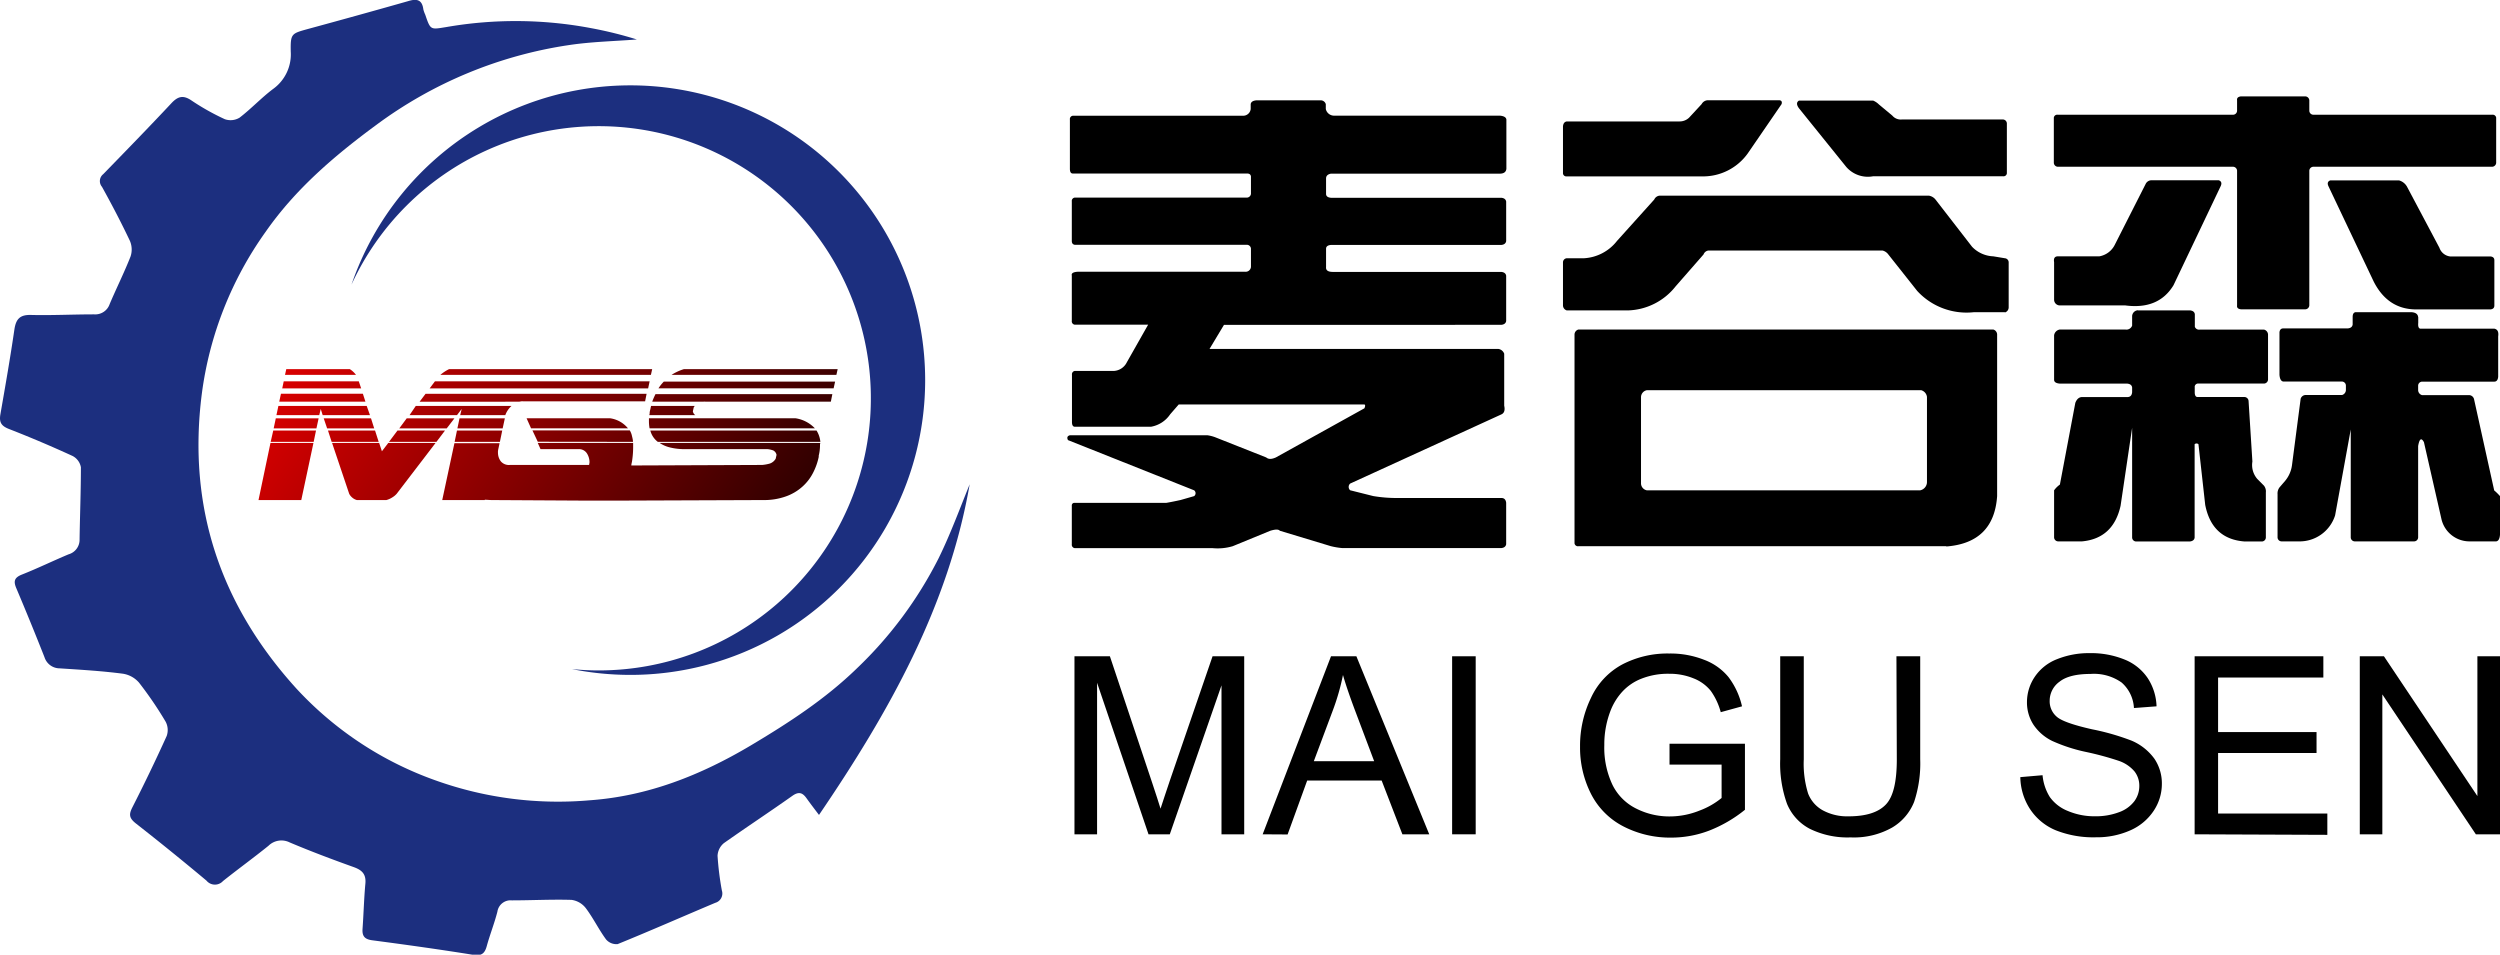
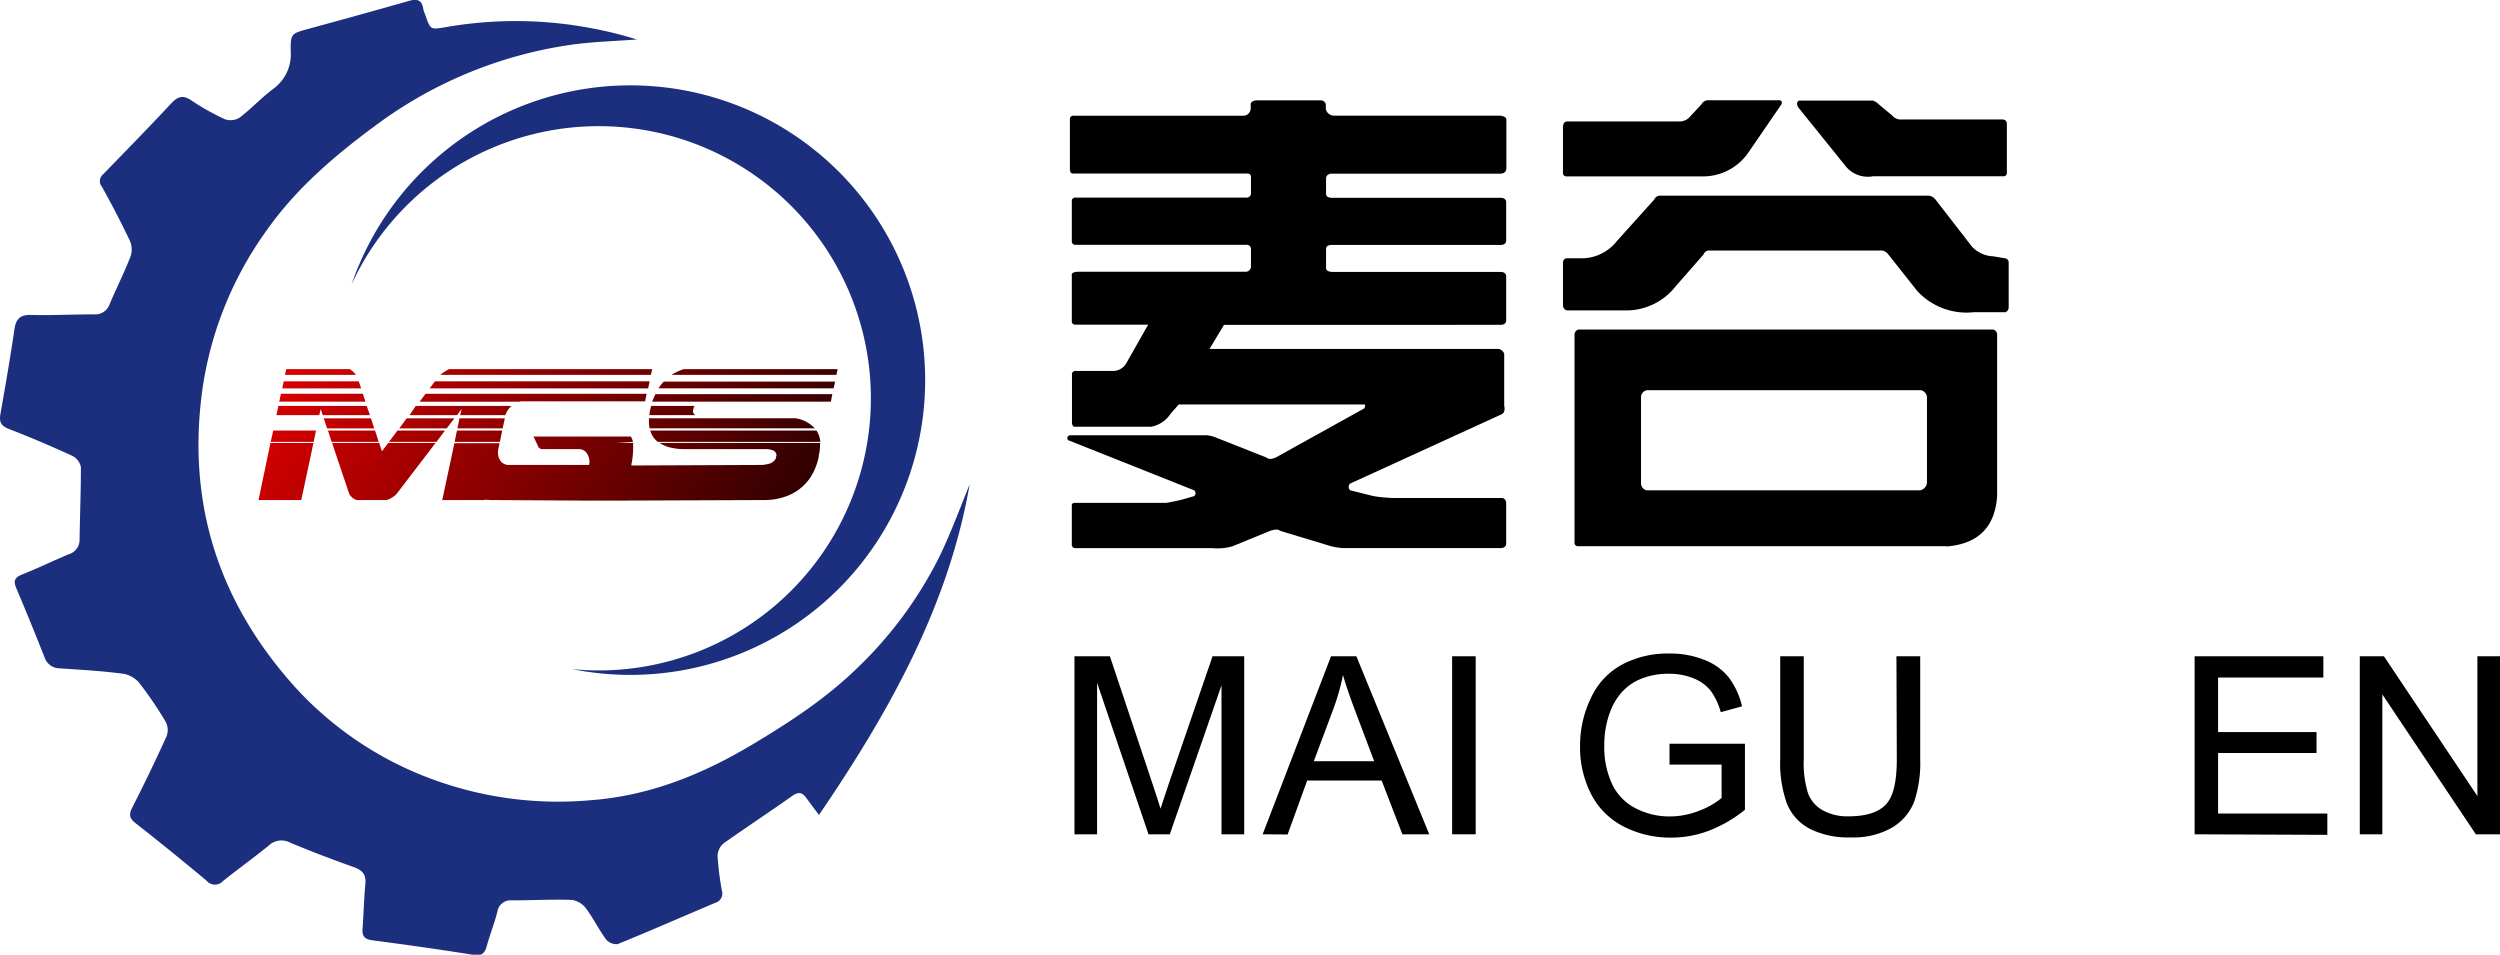
<svg xmlns="http://www.w3.org/2000/svg" xmlns:xlink="http://www.w3.org/1999/xlink" id="图层_1" data-name="图层 1" viewBox="0 0 470 179.48">
  <defs>
    <style>.cls-1{fill:#1c2f7f;}.cls-2{fill:url(#未命名的渐变_19);}.cls-3{fill:url(#未命名的渐变_19-2);}.cls-4{fill:url(#未命名的渐变_19-3);}.cls-5{fill:url(#未命名的渐变_19-4);}.cls-6{fill:url(#未命名的渐变_19-5);}.cls-7{fill:url(#未命名的渐变_19-6);}.cls-8{fill:url(#未命名的渐变_19-7);}.cls-9{fill:url(#未命名的渐变_19-8);}.cls-10{fill:url(#未命名的渐变_19-9);}.cls-11{fill:url(#未命名的渐变_19-10);}.cls-12{fill:url(#未命名的渐变_19-11);}.cls-13{fill:url(#未命名的渐变_19-12);}.cls-14{fill:url(#未命名的渐变_19-13);}.cls-15{fill:url(#未命名的渐变_19-14);}.cls-16{fill:url(#未命名的渐变_19-15);}.cls-17{fill:url(#未命名的渐变_19-16);}.cls-18{fill:url(#未命名的渐变_19-17);}.cls-19{fill:url(#未命名的渐变_19-18);}.cls-20{fill:url(#未命名的渐变_19-19);}.cls-21{fill:url(#未命名的渐变_19-20);}.cls-22{fill:url(#未命名的渐变_19-21);}.cls-23{fill:url(#未命名的渐变_19-22);}.cls-24{fill:url(#未命名的渐变_19-23);}.cls-25{fill:url(#未命名的渐变_19-24);}.cls-26{fill:url(#未命名的渐变_19-25);}.cls-27{fill:url(#未命名的渐变_19-26);}.cls-28{fill:url(#未命名的渐变_19-27);}</style>
    <linearGradient id="未命名的渐变_19" x1="27.53" y1="70.82" x2="144.07" y2="149.98" gradientUnits="userSpaceOnUse">
      <stop offset="0" stop-color="red" />
      <stop offset="1" />
    </linearGradient>
    <linearGradient id="未命名的渐变_19-2" x1="36.06" y1="58.26" x2="152.6" y2="137.42" xlink:href="#未命名的渐变_19" />
    <linearGradient id="未命名的渐变_19-3" x1="32.34" y1="63.74" x2="148.87" y2="142.9" xlink:href="#未命名的渐变_19" />
    <linearGradient id="未命名的渐变_19-4" x1="37.15" y1="56.66" x2="153.69" y2="135.81" xlink:href="#未命名的渐变_19" />
    <linearGradient id="未命名的渐变_19-5" x1="34.97" y1="59.87" x2="151.51" y2="139.02" xlink:href="#未命名的渐变_19" />
    <linearGradient id="未命名的渐变_19-6" x1="40.1" y1="52.32" x2="156.63" y2="131.48" xlink:href="#未命名的渐变_19" />
    <linearGradient id="未命名的渐变_19-7" x1="43.22" y1="47.99" x2="159.75" y2="127.15" xlink:href="#未命名的渐变_19" />
    <linearGradient id="未命名的渐变_19-8" x1="38.09" y1="55.54" x2="154.62" y2="134.69" xlink:href="#未命名的渐变_19" />
    <linearGradient id="未命名的渐变_19-9" x1="31.06" y1="65.64" x2="147.59" y2="144.79" xlink:href="#未命名的渐变_19" />
    <linearGradient id="未命名的渐变_19-10" x1="34.04" y1="61.5" x2="150.57" y2="140.65" xlink:href="#未命名的渐变_19" />
    <linearGradient id="未命名的渐变_19-11" x1="35.48" y1="59.12" x2="152.02" y2="138.27" xlink:href="#未命名的渐变_19" />
    <linearGradient id="未命名的渐变_19-12" x1="38.39" y1="54.83" x2="154.93" y2="133.99" xlink:href="#未命名的渐变_19" />
    <linearGradient id="未命名的渐变_19-13" x1="34.62" y1="60.4" x2="151.15" y2="139.55" xlink:href="#未命名的渐变_19" />
    <linearGradient id="未命名的渐变_19-14" x1="48.27" y1="40.55" x2="164.8" y2="119.7" xlink:href="#未命名的渐变_19" />
    <linearGradient id="未命名的渐变_19-15" x1="43.32" y1="47.58" x2="159.85" y2="126.73" xlink:href="#未命名的渐变_19" />
    <linearGradient id="未命名的渐变_19-16" x1="48.79" y1="39.78" x2="165.32" y2="118.94" xlink:href="#未命名的渐变_19" />
    <linearGradient id="未命名的渐变_19-17" x1="50.16" y1="37.52" x2="166.69" y2="116.67" xlink:href="#未命名的渐变_19" />
    <linearGradient id="未命名的渐变_19-18" x1="48.66" y1="39.99" x2="165.19" y2="119.14" xlink:href="#未命名的渐变_19" />
    <linearGradient id="未命名的渐变_19-19" x1="51.67" y1="35.54" x2="168.21" y2="114.7" xlink:href="#未命名的渐变_19" />
    <linearGradient id="未命名的渐变_19-20" x1="42.04" y1="49.47" x2="158.57" y2="128.62" xlink:href="#未命名的渐变_19" />
    <linearGradient id="未命名的渐变_19-21" x1="55.78" y1="29.5" x2="172.31" y2="108.66" xlink:href="#未命名的渐变_19" />
    <linearGradient id="未命名的渐变_19-22" x1="57.84" y1="26.46" x2="174.37" y2="105.62" xlink:href="#未命名的渐变_19" />
    <linearGradient id="未命名的渐变_19-23" x1="64.04" y1="17.34" x2="180.57" y2="96.49" xlink:href="#未命名的渐变_19" />
    <linearGradient id="未命名的渐变_19-24" x1="48.03" y1="40.91" x2="164.56" y2="120.06" xlink:href="#未命名的渐变_19" />
    <linearGradient id="未命名的渐变_19-25" x1="62.46" y1="19.67" x2="178.99" y2="98.82" xlink:href="#未命名的渐变_19" />
    <linearGradient id="未命名的渐变_19-26" x1="57.4" y1="27.11" x2="173.93" y2="106.27" xlink:href="#未命名的渐变_19" />
    <linearGradient id="未命名的渐变_19-27" x1="61.07" y1="21.71" x2="177.6" y2="100.87" xlink:href="#未命名的渐变_19" />
  </defs>
  <path class="cls-1" d="M176.46,105.21a75.76,75.76,0,0,1-15.34,20.68c-6,5.83-12.89,10.29-20,14.53-9.38,5.57-19.27,9.5-30.21,10.29a68.3,68.3,0,0,1-28.81-3.66,65.32,65.32,0,0,1-26.34-17.3C41.44,114,35.22,95.6,37.94,74.31a67.35,67.35,0,0,1,12-30.47c5.62-8.07,13-14.35,20.8-20.09A80.72,80.72,0,0,1,107,8.73c4.2-.63,8.49-.72,12.73-1.05a74.29,74.29,0,0,0-8.56-2.12,76.15,76.15,0,0,0-27.22-.22c-3,.48-3,.65-4-2.31a5.73,5.73,0,0,1-.36-1C79.35.1,78.26,0,76.71.48,70.45,2.26,64.18,4,57.92,5.7c-3.14.87-3.32.87-3.26,4.26A8,8,0,0,1,51.32,17c-2.2,1.66-4.1,3.71-6.28,5.38a3.25,3.25,0,0,1-2.77.29A44.5,44.5,0,0,1,36,19.15c-1.57-1.07-2.57-.78-3.8.54C28,24.18,23.71,28.58,19.41,33a1.66,1.66,0,0,0-.24,2.38c1.85,3.33,3.62,6.72,5.25,10.16a4.12,4.12,0,0,1,.12,2.95c-1.18,3-2.65,5.94-3.92,8.93a2.86,2.86,0,0,1-2.93,1.94c-4,0-7.93.21-11.89.11-2.1-.05-2.81.81-3.1,2.77C1.93,67.54,1,72.83.08,78.12c-.28,1.56.18,2.24,1.66,2.81,4,1.56,8,3.26,11.92,5.06a3,3,0,0,1,1.55,2.11c0,4.51-.18,9-.25,13.53a2.84,2.84,0,0,1-2.06,2.84c-2.94,1.23-5.8,2.63-8.76,3.8-1.41.56-1.65,1.22-1.08,2.56q2.73,6.45,5.31,13a3,3,0,0,0,2.84,2.08c3.95.26,7.91.49,11.84,1a5,5,0,0,1,3.09,1.69,70,70,0,0,1,5,7.34,3.35,3.35,0,0,1,.2,2.68q-3.06,6.76-6.44,13.39c-.67,1.31-.66,2,.57,3q6.77,5.3,13.35,10.81a2.05,2.05,0,0,0,3.1.08c2.82-2.25,5.75-4.37,8.55-6.63a3.47,3.47,0,0,1,4-.63c4,1.69,8,3.19,12.07,4.65,1.57.57,2.31,1.36,2.15,3.1-.26,2.82-.33,5.65-.53,8.47-.11,1.42.42,2,1.87,2.18,6.31.83,12.61,1.71,18.9,2.72,1.56.25,2.19-.2,2.58-1.63.6-2.18,1.44-4.29,2-6.47a2.5,2.5,0,0,1,2.71-2.13c3.75,0,7.51-.21,11.25-.09a4.07,4.07,0,0,1,2.66,1.55c1.4,1.86,2.43,4,3.8,5.87a2.55,2.55,0,0,0,2.19.89c6.15-2.5,12.23-5.18,18.35-7.76a1.82,1.82,0,0,0,1.24-2.32,55,55,0,0,1-.81-6.52,3.28,3.28,0,0,1,1.19-2.38c4.25-3,8.63-5.89,12.9-8.91,1.2-.84,1.9-.56,2.63.46s1.39,1.88,2.35,3.15c13.19-19.38,24.32-39.18,28.33-62.16C180.43,95.9,178.69,100.67,176.46,105.21Z" transform="translate(0 -0.26)" />
  <path class="cls-1" d="M173.93,71.73a55.4,55.4,0,0,1-55.41,55.41,56.21,56.21,0,0,1-11-1.09c1.67.16,3.34.25,5,.25A51.16,51.16,0,1,0,66.08,53.77a55.42,55.42,0,0,1,107.85,18Z" transform="translate(0 -0.26)" />
  <path d="M238.8,100.05l-7.06,2.9a10,10,0,0,1-3.8.36H202.05a.64.64,0,0,1-.55-.73V95.34a.48.48,0,0,1,.55-.54h17.2c.72-.12,1.62-.3,2.71-.54l2.54-.73a.69.69,0,0,0,0-1.09L200.78,83c-.24-.48-.12-.78.36-.91H227a7,7,0,0,1,1.45.37l9.6,3.8c.42.36,1,.36,1.81,0l16.65-9.24q.27-.63,0-.72H221.6L220,78.14a5.5,5.5,0,0,1-3.62,2.35h-14.3c-.37,0-.55-.3-.55-.9V70.72a.64.64,0,0,1,.55-.73h7.42a2.9,2.9,0,0,0,2.35-1.63l4-7.06H202.05a.63.63,0,0,1-.55-.72V52.07c-.12-.42.24-.66,1.09-.72h31.5a1,1,0,0,0,1.09-.91V47a.78.78,0,0,0-.73-.72h-32.4c-.37-.06-.55-.3-.55-.73V38.13a.63.63,0,0,1,.55-.72h32.4a.79.79,0,0,0,.73-.73V33.42c-.06-.36-.3-.54-.73-.54H201.68c-.36,0-.54-.3-.54-.91V22.74a.63.63,0,0,1,.54-.72h32a1.42,1.42,0,0,0,1.45-1.27v-.91c.06-.42.42-.66,1.09-.72h12.12a1,1,0,0,1,.91.72v.91A1.59,1.59,0,0,0,250.93,22h31c.78.06,1.2.3,1.27.72V32c-.07.61-.49.91-1.27.91H250.2q-.9.18-.9.9v2.9c0,.42.3.67.9.73h32.05c.54.06.84.3.91.72v7.42c-.07.43-.37.67-.91.73H250.2q-.9.09-.9.72v3.44c-.06.6.36.91,1.27.91h31.68c.54.06.84.3.91.72v8.51c-.07.42-.37.66-.91.72H230.11l-2.72,4.53h54.32a1.39,1.39,0,0,1,1.08.9v9.78c.19.85,0,1.39-.54,1.63l-28.42,13a.85.85,0,0,0,0,1.26l4.34,1.09a26.54,26.54,0,0,0,4.89.36h19.19c.54,0,.84.3.91.91v7.78c-.07.42-.37.67-.91.73H252.38a13.77,13.77,0,0,1-2.18-.36l-9.59-2.9C240.37,99.75,239.76,99.75,238.8,100.05Z" transform="translate(0 -0.26)" />
  <path d="M319.91,33.42H294.56a.63.63,0,0,1-.72-.54V24c.06-.55.3-.85.72-.91h21.19a2.55,2.55,0,0,0,1.81-.72l2.35-2.54a1.38,1.38,0,0,1,1.09-.72h13.57c.37.06.49.3.37.72l-6.34,9.24A10.33,10.33,0,0,1,319.91,33.42Zm57,25.53h-5.79a12.6,12.6,0,0,1-10.69-4L355,48.09a1.93,1.93,0,0,0-1.08-.73H321.18a1.12,1.12,0,0,0-.91.73l-5.25,6a11.84,11.84,0,0,1-9,4.53H294.56a1,1,0,0,1-.72-.91V49.54a.78.78,0,0,1,.72-.73h3.26A8.48,8.48,0,0,0,304,45.55L311,37.77a1.22,1.22,0,0,1,1.08-.73h50.52a2,2,0,0,1,1.27.73l6.87,8.87a5.82,5.82,0,0,0,4,1.81l2.17.36a.78.78,0,0,1,.72.73v8.51A1,1,0,0,1,376.94,59Zm-11,44H296.74a.64.64,0,0,1-.73-.55V63.11a1,1,0,0,1,.73-.9h78a1,1,0,0,1,.72.9V93.53Q374.86,102.31,365.9,103Zm-4.71-29.33h-51.6a1.35,1.35,0,0,0-1.09,1.26v16.3a1.35,1.35,0,0,0,1.09,1.26H361a1.6,1.6,0,0,0,1.27-1.63V74.88A1.51,1.51,0,0,0,361.19,73.62Zm-14.12-42-8.87-11c-.49-.67-.49-1.15,0-1.45h13.94a3.4,3.4,0,0,1,1.08.72L355.76,22a2.07,2.07,0,0,0,1.81.72h19a.77.77,0,0,1,.72.72v9.42a.63.63,0,0,1-.72.54H352.14A5.38,5.38,0,0,1,347.07,31.61Z" transform="translate(0 -0.26)" />
-   <path d="M399.57,57.68H387.26a1.08,1.08,0,0,1-1.09-1.08V49.54c-.12-.73.12-1.09.73-1.09h7.78a4,4,0,0,0,2.9-2.17l5.79-11.41a1.23,1.23,0,0,1,1.09-.72h12.67c.48.18.61.54.37,1.08l-8.88,18.65Q405.82,58.5,399.57,57.68Zm69-26.07H434.88a.78.78,0,0,0-.73.73V57.68a.78.78,0,0,1-.72.73H421.3c-.55-.06-.79-.3-.73-.73V32.34a.78.78,0,0,0-.72-.73h-33a.78.78,0,0,1-.73-.72V22.38a.64.64,0,0,1,.73-.55h33a.77.77,0,0,0,.72-.72v-2c-.06-.42.18-.66.73-.73h12.13a.79.79,0,0,1,.72.73v2a.77.77,0,0,0,.73.72h33.67a.65.65,0,0,1,.73.55v8.51A.79.79,0,0,1,468.55,31.61Zm-66.63,27h9.78c.54.06.85.3.91.72v2.36a.83.83,0,0,0,.9.54h12.13a1,1,0,0,1,.73.9v8.51a.79.79,0,0,1-.73.73H413.15a.63.63,0,0,0-.54.72V74q0,.9.54.9H422a.8.8,0,0,1,.73.73l.72,11.4a4,4,0,0,0,.91,3.26l1.26,1.27a1.73,1.73,0,0,1,.36,1.27v8.51a.77.77,0,0,1-.72.72H422q-6.15-.45-7.42-6.88l-1.27-11.41a.55.55,0,0,0-.72,0v17.57c-.06.42-.37.66-.91.72H401.56a.77.77,0,0,1-.72-.72V80.68l-2.17,14.66q-1.37,6.15-7.25,6.7H386.9a.78.78,0,0,1-.73-.72V92.44a4.65,4.65,0,0,1,1.09-1.08L390.16,76c.3-.78.78-1.15,1.44-1.09h8.33c.55,0,.85-.3.91-.9v-.91c-.06-.42-.36-.66-.91-.72H387.26c-.73-.06-1.09-.3-1.09-.73V63.3a1.28,1.28,0,0,1,1.09-1.09h12.31a1.14,1.14,0,0,0,1.27-.73V59.67A1.16,1.16,0,0,1,401.92,58.59Zm52.69,1.27v1.08c-.06.67.06,1,.36,1.09h13.94c.61.12.85.6.73,1.45v7.6c-.06.6-.31.91-.73.91H455.33a.77.77,0,0,0-.72.72v.91a1,1,0,0,0,.72.9h8.88a1,1,0,0,1,.9.72l3.8,17.2A10.18,10.18,0,0,1,470,93.53v7.24c-.06.79-.3,1.21-.72,1.27h-5.07A5.41,5.41,0,0,1,459,97.88L455.7,83.39c-.49-.9-.85-.66-1.09.73v17.2a.77.77,0,0,1-.72.72H442.66a.77.77,0,0,1-.72-.72V81L439,97.15a7,7,0,0,1-6.88,4.89H428.9a.77.77,0,0,1-.72-.72V93.17a1.89,1.89,0,0,1,.36-1.27l1.09-1.27a5.78,5.78,0,0,0,1.26-2.89l1.63-12.5a1,1,0,0,1,.91-.72h6.88a1,1,0,0,0,.72-.9v-.91a.77.77,0,0,0-.72-.72H429.26c-.42-.06-.66-.49-.72-1.27v-8q.09-.72.72-.72h12.13c.55-.06.85-.3.91-.73V59.86c0-.55.18-.85.54-.91h10.5C454.13,59,454.55,59.31,454.61,59.86Zm-2.17-24.63,6.15,11.59a2.43,2.43,0,0,0,2,1.63h7.61q.72.09.72.72v8.51c0,.43-.24.67-.72.73H454.25q-5.34,0-8-5.25l-8.51-17.93q-.36-.81.36-1.08H451A2.46,2.46,0,0,1,452.44,35.23Z" transform="translate(0 -0.26)" />
  <path d="M202,157.11V123.64h6.66l7.92,23.7c.73,2.2,1.27,3.85,1.6,4.95.38-1.22,1-3,1.78-5.36l8-23.29h5.95v33.47h-4.27v-28l-9.72,28h-4l-9.67-28.49v28.49Z" transform="translate(0 -0.26)" />
  <path d="M237.38,157.11l12.85-33.47H255l13.7,33.47h-5.05L259.75,147h-14l-3.68,10.14ZM247,143.36h11.34l-3.49-9.26q-1.6-4.23-2.37-6.94a43,43,0,0,1-1.81,6.39Z" transform="translate(0 -0.26)" />
  <path d="M273,157.11V123.64h4.43v33.47Z" transform="translate(0 -0.26)" />
  <path d="M313.87,144v-3.92l14.18,0v12.42a25.3,25.3,0,0,1-6.74,3.92,20,20,0,0,1-7.12,1.31,19.1,19.1,0,0,1-9-2.11,14,14,0,0,1-6.08-6.11,19.21,19.21,0,0,1-2.06-8.92,20.59,20.59,0,0,1,2.05-9.12,13.54,13.54,0,0,1,5.88-6.29,18.39,18.39,0,0,1,8.83-2.06,17.34,17.34,0,0,1,6.56,1.18,10.81,10.81,0,0,1,4.6,3.27,14.44,14.44,0,0,1,2.53,5.48l-4,1.1a12.36,12.36,0,0,0-1.87-4,7.76,7.76,0,0,0-3.2-2.34,11.8,11.8,0,0,0-4.61-.88,13.53,13.53,0,0,0-5.25.93,9.65,9.65,0,0,0-3.57,2.43,11.42,11.42,0,0,0-2.11,3.31,17.54,17.54,0,0,0-1.28,6.73,16.33,16.33,0,0,0,1.54,7.49,9.82,9.82,0,0,0,4.49,4.47,13.77,13.77,0,0,0,6.25,1.46,15,15,0,0,0,5.62-1.1,14.47,14.47,0,0,0,4.15-2.37V144Z" transform="translate(0 -0.26)" />
  <path d="M356.53,123.64H361V143a22.91,22.91,0,0,1-1.14,8,9.8,9.8,0,0,1-4.12,4.83,14.6,14.6,0,0,1-7.82,1.86,16.07,16.07,0,0,1-7.69-1.62,9.28,9.28,0,0,1-4.27-4.69,22.43,22.43,0,0,1-1.28-8.39V123.64h4.43V143a18.86,18.86,0,0,0,.81,6.43,6.13,6.13,0,0,0,2.78,3.18,9.64,9.64,0,0,0,4.83,1.12c3.26,0,5.58-.73,7-2.21s2.07-4.32,2.07-8.52Z" transform="translate(0 -0.26)" />
-   <path d="M379.82,146.36,384,146a9.29,9.29,0,0,0,1.38,4.12,7.6,7.6,0,0,0,3.37,2.6,12.77,12.77,0,0,0,5.14,1,12.31,12.31,0,0,0,4.47-.76,6.24,6.24,0,0,0,2.89-2.06,4.81,4.81,0,0,0,.94-2.87,4.36,4.36,0,0,0-.91-2.75,6.76,6.76,0,0,0-3-2,56.7,56.7,0,0,0-6-1.63,30.83,30.83,0,0,1-6.46-2.09,9,9,0,0,1-3.57-3.12,7.68,7.68,0,0,1-1.18-4.17,8.5,8.5,0,0,1,1.44-4.73,8.91,8.91,0,0,1,4.2-3.35,16,16,0,0,1,6.14-1.14,16.73,16.73,0,0,1,6.56,1.2,9.49,9.49,0,0,1,4.38,3.53,10.24,10.24,0,0,1,1.64,5.27l-4.25.32a6.84,6.84,0,0,0-2.31-4.79,9,9,0,0,0-5.84-1.62c-2.67,0-4.63.49-5.85,1.47a4.4,4.4,0,0,0-1.84,3.55,3.81,3.81,0,0,0,1.3,3q1.27,1.17,6.68,2.39a44.78,44.78,0,0,1,7.41,2.13,10.2,10.2,0,0,1,4.31,3.42,8.28,8.28,0,0,1,1.39,4.76,9.1,9.1,0,0,1-1.53,5,10.14,10.14,0,0,1-4.39,3.68,15.39,15.39,0,0,1-6.45,1.31,19.11,19.11,0,0,1-7.61-1.33,10.68,10.68,0,0,1-4.82-4A11.31,11.31,0,0,1,379.82,146.36Z" transform="translate(0 -0.26)" />
  <path d="M412.59,157.11V123.64h24.2v4H417v10.25h18.51v3.93H417v11.39h20.54v4Z" transform="translate(0 -0.26)" />
  <path d="M443.64,157.11V123.64h4.54l17.57,26.28V123.64H470v33.47h-4.54l-17.58-26.3v26.3Z" transform="translate(0 -0.26)" />
  <polygon class="cls-2" points="48.6 94.01 56.64 94.01 58.93 83.27 50.85 83.27 48.6 94.01" />
  <polygon class="cls-3" points="68.22 74.02 52.82 74.02 52.5 75.51 68.7 75.51 68.22 74.02" />
-   <polygon class="cls-4" points="51.45 80.54 59.49 80.54 59.9 78.65 51.85 78.65 51.45 80.54" />
  <polygon class="cls-5" points="67.45 71.69 53.34 71.69 53.06 73.02 67.9 73.02 67.45 71.69" />
  <polygon class="cls-6" points="68.94 76.31 52.34 76.31 51.97 78.04 60.02 78.04 60.3 76.88 60.66 78.04 69.55 78.04 68.94 76.31" />
  <polygon class="cls-7" points="85.43 78.65 76.46 78.65 75.06 80.54 83.98 80.54 85.43 78.65" />
  <path class="cls-8" d="M86.8,77.14l-.28,1.16H95a4.26,4.26,0,0,1,1.17-1.73h-18L77,78.3h8.92Z" transform="translate(0 -0.26)" />
  <path class="cls-9" d="M65.77,69.66H53.82l-.24,1.08H66.93A4.42,4.42,0,0,0,65.77,69.66Z" transform="translate(0 -0.26)" />
  <polygon class="cls-10" points="50.89 83.07 58.97 83.07 59.41 80.94 51.37 80.94 50.89 83.07" />
  <path class="cls-11" d="M71.8,85.1l-.52-1.57H62.43l3.22,9.57a2.27,2.27,0,0,0,.52.66,2.22,2.22,0,0,0,.92.51h5.55a4,4,0,0,0,1.13-.51,3.55,3.55,0,0,0,.8-.66l7.32-9.57H73Z" transform="translate(0 -0.26)" />
  <polygon class="cls-12" points="69.75 78.65 60.86 78.65 61.5 80.54 70.35 80.54 69.75 78.65" />
  <polygon class="cls-13" points="74.73 80.94 73.13 83.07 82.05 83.07 83.66 80.94 74.73 80.94" />
  <polygon class="cls-14" points="70.51 80.94 61.66 80.94 62.35 83.07 71.19 83.07 70.51 80.94" />
-   <path class="cls-15" d="M119,83.33c0-.4-.12-.79-.2-1.15a3.16,3.16,0,0,0-.4-1h-18.3l1,2.13Z" transform="translate(0 -0.26)" />
+   <path class="cls-15" d="M119,83.33a3.16,3.16,0,0,0-.4-1h-18.3l1,2.13Z" transform="translate(0 -0.26)" />
  <polygon class="cls-16" points="94.91 78.65 94.4 78.65 86.94 78.65 86.39 78.65 85.99 80.54 86.46 80.54 94 80.54 94.5 80.54 94.91 78.65" />
-   <path class="cls-17" d="M114.73,78.9H99l.84,1.89h18.22A5.28,5.28,0,0,0,114.73,78.9Z" transform="translate(0 -0.26)" />
  <polygon class="cls-18" points="95.6 73.02 121.85 73.02 122.13 71.69 95.89 71.69 90.16 71.69 81.77 71.69 80.77 73.02 89.15 73.02 95.6 73.02" />
  <path class="cls-19" d="M95,75.77h2.64l.36-.06a2.06,2.06,0,0,1,.36,0h22.92l.28-1.41H80l-1.12,1.49H95Z" transform="translate(0 -0.26)" />
  <path class="cls-20" d="M96.13,70.74h26.24l.24-1.08H84.42a8,8,0,0,0-1.64,1.08H96.13Z" transform="translate(0 -0.26)" />
  <polygon class="cls-21" points="86.38 80.94 85.91 80.94 85.47 83.07 85.9 83.07 93.43 83.07 93.98 83.07 94.42 80.94 93.92 80.94 86.38 80.94" />
  <path class="cls-22" d="M130.63,76.57h-8.25c0,.11,0,.22-.06.32a1.91,1.91,0,0,1-.06.33,5.23,5.23,0,0,0-.12.54c0,.17,0,.35-.08.54h8.65a1.06,1.06,0,0,1-.45-.72l.16-.73A1.46,1.46,0,0,1,130.63,76.57Z" transform="translate(0 -0.26)" />
  <path class="cls-23" d="M122,78.9v.49a7.53,7.53,0,0,0,.12,1.4h31.08a6.3,6.3,0,0,0-3.61-1.89Z" transform="translate(0 -0.26)" />
  <path class="cls-24" d="M128.57,69.66a9.38,9.38,0,0,0-2.33,1.08h31l.24-1.08Z" transform="translate(0 -0.26)" />
  <path class="cls-25" d="M154.23,83.53H124a6.15,6.15,0,0,0,2,.86,11.45,11.45,0,0,0,2.82.31H144.3a4.28,4.28,0,0,1,1.06.24,1.18,1.18,0,0,1,.63.84l-.16.72a2.05,2.05,0,0,1-1.11.91,7.79,7.79,0,0,1-1.43.26l-24.6.1c0-.24.08-.49.12-.72a17,17,0,0,0,.22-2.64c0-.13,0-.28,0-.44s0-.31,0-.44H101.1l.52,1.17h7.12a1.76,1.76,0,0,1,1.59.78,3.13,3.13,0,0,1,.5,1.71l-.08.48H95.87A2,2,0,0,1,94.16,87a2.65,2.65,0,0,1-.54-1.61,1.67,1.67,0,0,1,0-.32,3.12,3.12,0,0,1,.06-.37l.24-1.12H85.43L83.14,94.27h8v-.06c.41,0,.84.06,1.3.06l16.89.1h8l26.14-.1a12.14,12.14,0,0,0,4.29-.69,9.24,9.24,0,0,0,3.09-1.83,8.88,8.88,0,0,0,2-2.59,11.83,11.83,0,0,0,1.07-3l0-.24a8,8,0,0,0,.24-1.93,1.91,1.91,0,0,0,0-.2A1.94,1.94,0,0,1,154.23,83.53Z" transform="translate(0 -0.26)" />
  <path class="cls-26" d="M123.79,73.27h32.93L157,72H124.8A7.69,7.69,0,0,0,123.79,73.27Z" transform="translate(0 -0.26)" />
  <path class="cls-27" d="M123.67,83.33h30.56a4.91,4.91,0,0,0-.72-2.13H122.26A3.91,3.91,0,0,0,123.67,83.33Z" transform="translate(0 -0.26)" />
  <path class="cls-28" d="M122.62,75.77h9.65a1.24,1.24,0,0,1,.33,0,2.81,2.81,0,0,0,.36,0H156.2l.28-1.41H123.23A13.79,13.79,0,0,0,122.62,75.77Z" transform="translate(0 -0.26)" />
</svg>